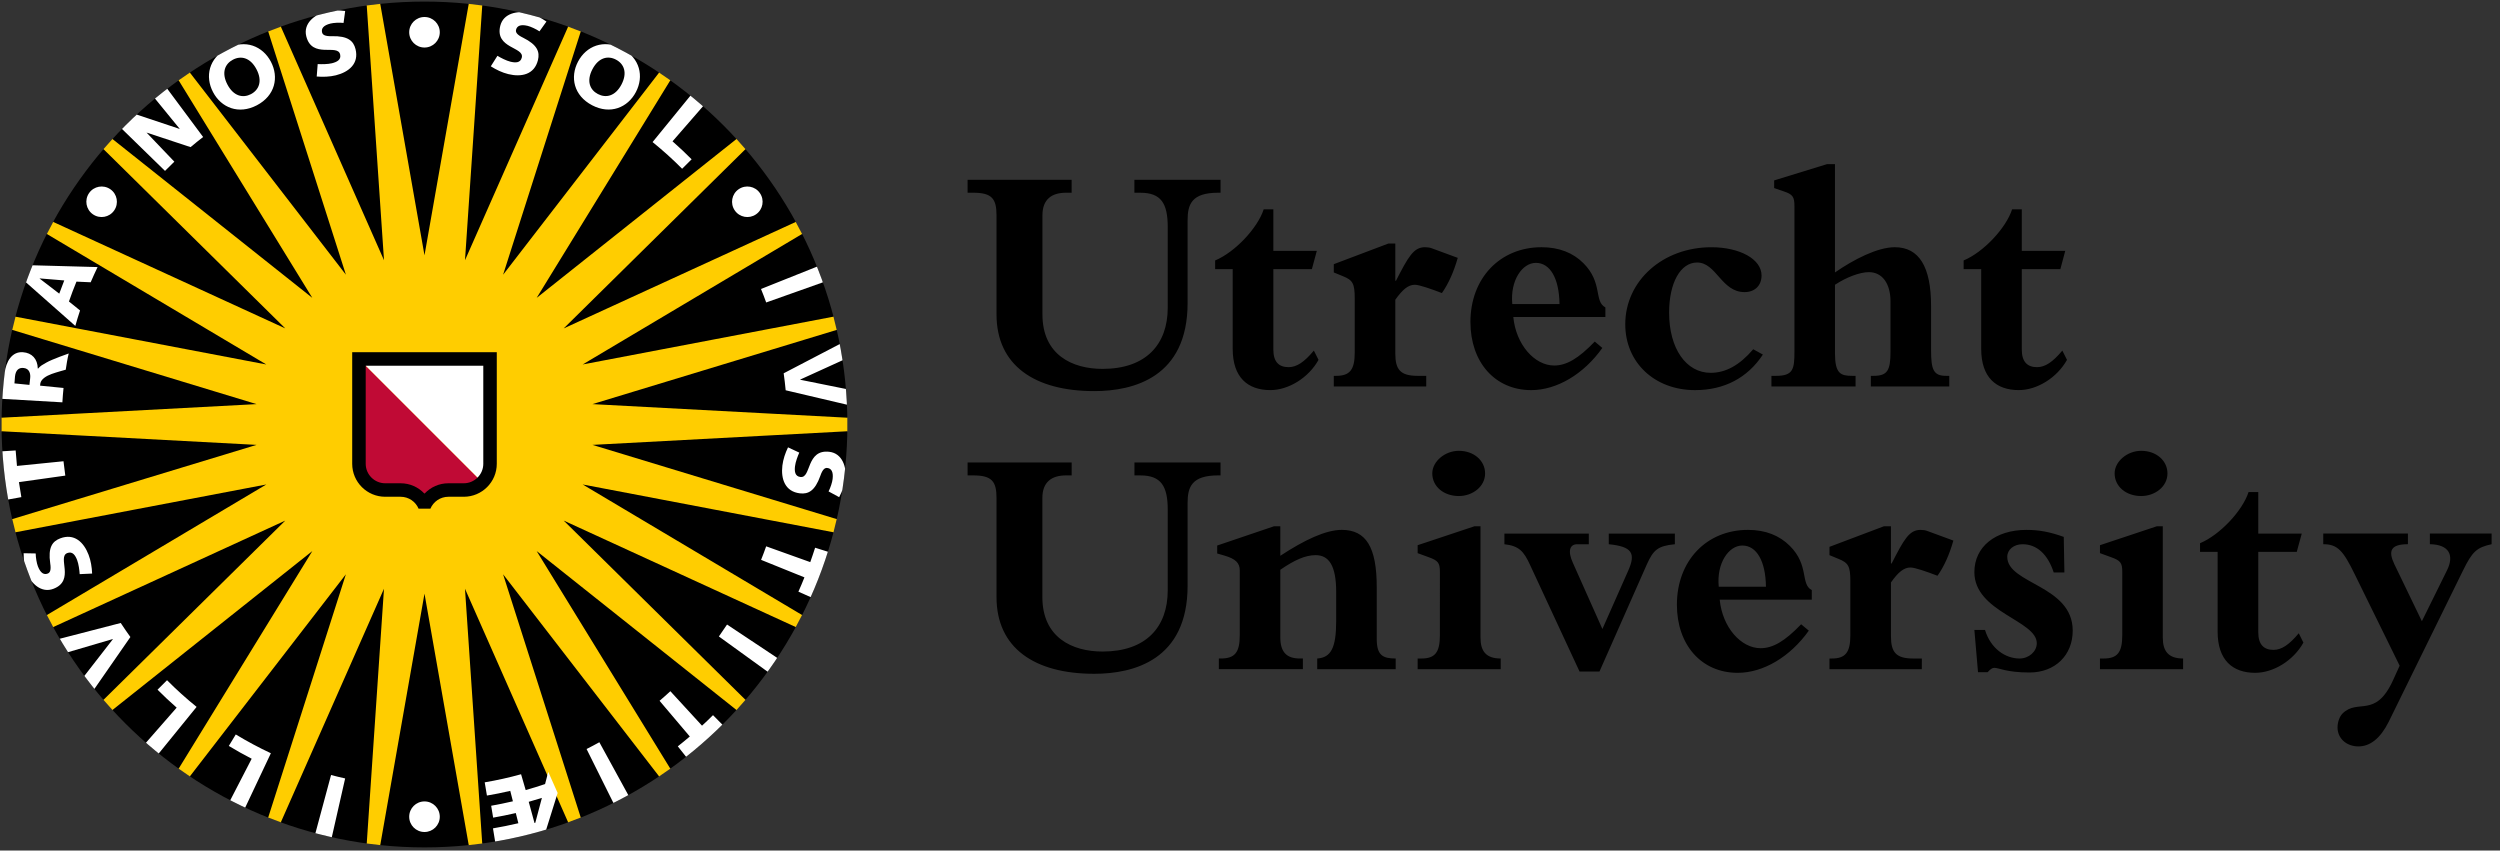
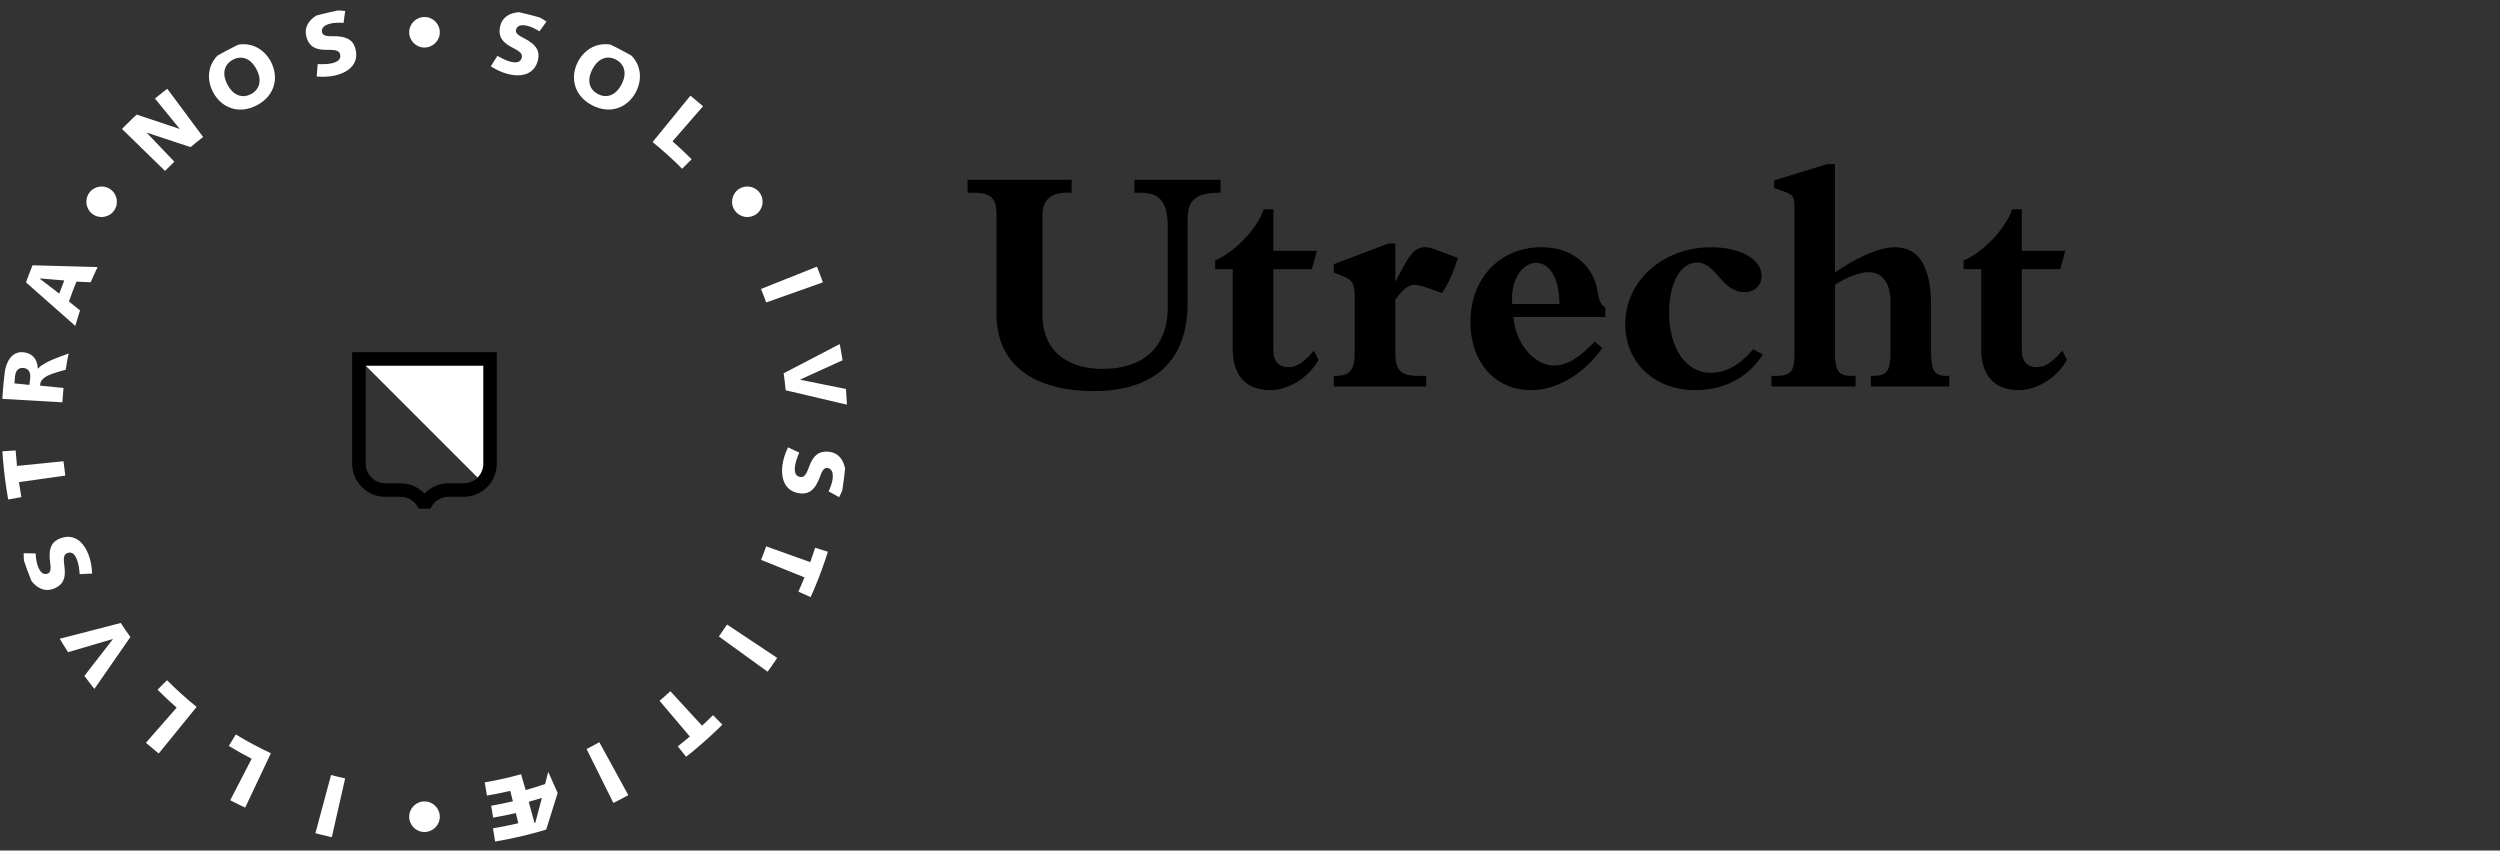
<svg xmlns="http://www.w3.org/2000/svg" xmlns:xlink="http://www.w3.org/1999/xlink" version="1.1" id="UU_logo" x="0px" y="0px" viewBox="0 0 158.425 53.9" style="enable-background:new 0 0 158.425 53.9;" xml:space="preserve">
  <rect x="0" y="0" width="158.425" height="53.9" fill="#333333" stroke="none" />
  <style type="text/css">
	.st0{fill:#FFCD00;}
	.st1{clip-path:url(#SVGID_00000108307723222024620100000014075953958951584690_);}
	.st2{clip-path:url(#SVGID_00000002377935688678160260000002564944146902727869_);fill:#FFFFFF;}
	.st3{fill:#C00A35;}
	.st4{fill:#FFFFFF;}
</style>
  <g>
    <g>
-       <polygon class="st0" points="22.727,1.001 23.236,0.349 24.098,0.244 24.748,0.756 29.047,0.756 29.699,0.244     30.558,0.349 31.069,1 35.244,2.03 35.998,1.689 36.808,1.997 37.147,2.752 40.95,4.746 41.763,4.598     42.476,5.088 42.625,5.905 45.845,8.754 46.669,8.806 47.242,9.453 47.193,10.279 49.632,13.813 50.422,14.059     50.827,14.827 50.581,15.616 52.105,19.637 52.815,20.065 53.021,20.906 52.594,21.613 53.11,25.881     53.695,26.466 53.695,27.335 53.11,27.918 52.594,32.182 53.023,32.889 52.817,33.733 52.107,34.158     50.583,38.179 50.828,38.968 50.424,39.738 49.636,39.983 47.193,43.52 47.242,44.348 46.669,44.995     45.845,45.044 42.629,47.893 42.48,48.707 41.768,49.2 40.954,49.049 37.146,51.047 36.808,51.803     35.998,52.11 35.243,51.77 31.073,52.8 30.563,53.451 29.702,53.554 29.052,53.043 24.752,53.043     24.102,53.554 23.241,53.451 22.731,52.8 18.556,51.77 17.802,52.11 16.992,51.803 16.652,51.047     12.85,49.053 12.036,49.203 11.322,48.709 11.174,47.895 7.955,45.044 7.13,44.995 6.555,44.348 6.604,43.52     4.165,39.989 3.374,39.742 2.972,38.974 3.218,38.183 1.693,34.162 0.985,33.737 0.777,32.893 1.205,32.188     0.687,27.918 0.102,27.335 0.102,26.466 0.687,25.881 1.204,21.619 0.776,20.91 0.984,20.069 1.691,19.641     3.216,15.62 2.97,14.831 3.372,14.063 4.162,13.816 6.605,10.279 6.555,9.453 7.13,8.806 7.955,8.754     11.17,5.907 11.318,5.092 12.032,4.6 12.845,4.75 16.653,2.752 16.992,1.997 17.802,1.689 18.556,2.03   " />
      <g>
        <g>
          <g>
            <g>
              <defs>
-                 <path id="SVGID_1_" d="M26.9,53.7c14.801,0,26.799-11.999,26.799-26.8c0-14.799-11.998-26.8-26.799-26.8         c-14.802,0-26.801,12.001-26.801,26.8C0.099,41.701,12.098,53.7,26.9,53.7z" />
-               </defs>
+                 </defs>
              <clipPath id="SVGID_00000031904231140412490730000007188009826204696227_">
                <use xlink:href="#SVGID_1_" style="overflow:visible;" />
              </clipPath>
-               <path style="clip-path:url(#SVGID_00000031904231140412490730000007188009826204696227_);" d="M29.742,0.023L26.9,16.18        L24.057,0.023 M30.575,0.123l-1.108,16.367L36.093,1.484 M36.872,1.779l-4.99,15.629L41.906,4.421         M42.595,4.898l-8.586,13.977L46.848,8.668 M47.402,9.292l-11.68,11.519l14.91-6.841 M51.02,14.712l-14.096,8.384        l16.112-3.071 M53.238,20.84l-15.696,4.769l16.38,0.873 M53.922,27.317L37.543,28.192l15.696,4.769         M53.036,33.772L36.924,30.701L51.02,39.089 M50.632,39.831l-14.91-6.841l11.68,11.517 M46.848,45.133        L34.009,34.922l8.586,13.979 M41.906,49.379l-10.025-12.986l4.99,15.627 M29.742,53.775L26.9,37.62        l-2.843,16.156 M23.225,53.676l1.108-16.368l-6.627,15.005 M16.927,52.02l4.991-15.627l-10.025,12.986         M11.203,48.901l8.588-13.979L6.949,45.133 M6.397,44.507l11.681-11.517L3.167,39.831 M2.778,39.089        l14.098-8.388L0.761,33.772 M0.561,32.961l15.697-4.769l-16.382-0.875 M-0.124,26.482l16.382-0.873        L0.561,20.84 M0.761,20.026l16.114,3.071l-14.098-8.384 M3.167,13.97l14.911,6.841L6.397,9.292 M6.949,8.668        L19.791,18.875l-8.588-13.977 M11.894,4.421l10.025,12.986L16.927,1.779 M17.707,1.484l6.627,15.007        L23.225,0.123 M36.093,52.314l-6.627-15.005l1.108,16.368" />
            </g>
          </g>
        </g>
        <g>
          <g>
            <g>
              <defs>
                <path id="SVGID_00000160185171903131496560000016286372142814694796_" d="M26.9,53.7         c14.801,0,26.799-11.999,26.799-26.8c0-14.799-11.998-26.8-26.799-26.8         c-14.802,0-26.801,12.001-26.801,26.8C0.099,41.701,12.098,53.7,26.9,53.7z" />
              </defs>
              <clipPath id="SVGID_00000041285639816937556550000004638760959249160630_">
                <use xlink:href="#SVGID_00000160185171903131496560000016286372142814694796_" style="overflow:visible;" />
              </clipPath>
              <path style="clip-path:url(#SVGID_00000041285639816937556550000004638760959249160630_);fill:#FFFFFF;" d="M44.648,6.622        l-2.03,2.334c0.417,0.367,0.822,0.746,1.211,1.139l-0.603,0.599c-0.593-0.599-1.217-1.16-1.872-1.691        l2.494-3.057 M51.909,16.842l-3.684,1.471c0.115,0.28,0.228,0.575,0.328,0.855l3.731-1.325 M53.758,24.68        l-3.051-0.616l-0.002-0.01l2.824-1.286l-0.179-1.036l-3.689,1.924c0.053,0.36,0.092,0.715,0.127,1.075        l4.03,0.948 M52.6,35.006l-0.946-0.297c-0.096,0.305-0.201,0.61-0.308,0.913l-2.794-1.001        c-0.099,0.28-0.209,0.577-0.322,0.857l2.747,1.11c-0.12,0.305-0.25,0.61-0.383,0.906l0.912,0.406         M49.375,41.773l-3.302-2.196c-0.164,0.249-0.344,0.513-0.518,0.756l3.208,2.32 M45.883,46.027l-0.7-0.708        c-0.225,0.227-0.458,0.449-0.696,0.667l-2.006-2.184c-0.22,0.202-0.455,0.414-0.685,0.608l1.917,2.262        c-0.25,0.214-0.504,0.42-0.761,0.624l0.618,0.777 M39.887,50.516l-1.906-3.481        c-0.262,0.148-0.541,0.293-0.81,0.43l1.768,3.553 M31.4,53.476l-0.16-0.983        c0.517-0.087,1.032-0.191,1.608-0.325l-0.162-0.645c-0.522,0.118-0.971,0.212-1.436,0.291l-0.125-0.754        c0.441-0.078,0.88-0.167,1.377-0.282l-0.167-0.661c-0.529,0.124-1.003,0.218-1.479,0.297l-0.14-0.838        c0.775-0.13,1.545-0.301,2.304-0.513l0.292,1.003c0.413-0.115,0.822-0.243,1.229-0.381l0.201-0.773        l0.596,1.339l-0.78,2.492 M33.92,52.143l0.42-1.58c-0.275,0.086-0.57,0.173-0.835,0.247l0.367,1.345        L33.92,52.143z M20.993,53.2l0.879-3.871c-0.294-0.066-0.603-0.138-0.893-0.216l-1.03,3.829 M15.474,51.313        l1.691-3.58c-0.763-0.358-1.505-0.754-2.224-1.191l-0.441,0.727c0.473,0.288,0.956,0.558,1.449,0.812        l-1.427,2.765 M9.967,47.863l2.492-3.067c-0.654-0.529-1.28-1.092-1.874-1.691L9.983,43.706        c0.391,0.395,0.795,0.771,1.212,1.137l-2.035,2.326 M4.164,41.372l2.984-0.876l0.006,0.008l-1.902,2.449        l0.644,0.828l2.367-3.413c-0.211-0.291-0.415-0.589-0.612-0.89L3.642,40.515 M0.373,31.68l0.98-0.177        c-0.057-0.315-0.108-0.633-0.153-0.95l2.938-0.414c-0.042-0.295-0.083-0.612-0.114-0.91l-2.949,0.297        c-0.034-0.329-0.062-0.657-0.083-0.981l-0.985,0.062 M-0.041,25.265l3.994,0.231        c0.018-0.305,0.043-0.608,0.073-0.911l-1.486-0.146c0.003-0.033,0.006-0.095,0.017-0.148        c0.049-0.264,0.372-0.468,0.717-0.593c0.283-0.105,0.892-0.27,0.892-0.27        c0.05-0.344,0.102-0.676,0.189-1.028c0,0-1.045,0.361-1.421,0.579c-0.24,0.136-0.373,0.204-0.522,0.379        l-0.018-0.004c-0.012-0.61-0.373-0.995-0.942-1.034c-0.694-0.05-1.069,0.577-1.162,1.341l-0.172-0.014         M1.507,23.32c0.385,0.043,0.433,0.406,0.405,0.643c-0.016,0.138-0.034,0.295-0.046,0.428l-0.95-0.095        c0.017-0.157,0.019-0.301,0.035-0.445C0.995,23.452,1.193,23.283,1.507,23.32z M1.53,17.791l3.243,2.863        c0.093-0.331,0.192-0.657,0.3-0.98l-0.704-0.568c0.147-0.426,0.306-0.845,0.476-1.259l0.901,0.041        c0.139-0.323,0.285-0.647,0.438-0.964l-4.281-0.117 M2.517,17.643l1.555,0.128        c-0.111,0.28-0.217,0.556-0.317,0.838l-1.242-0.954L2.517,17.643z M7.624,8.068l2.833,2.762        c0.194-0.2,0.391-0.393,0.591-0.585L9.285,8.4l2.792,0.923c0.26-0.22,0.525-0.433,0.795-0.641        l-2.36-3.176L9.724,6.126l1.671,2.048L8.502,7.207 M31.102,4.202c0.337,0.214,0.72,0.4,1.108,0.494        c0.829,0.204,1.654,0.033,1.88-0.887c0.127-0.524-0.037-0.969-0.939-1.418        c-0.409-0.197-0.485-0.353-0.449-0.504c0.057-0.238,0.271-0.362,0.735-0.249        c0.198,0.049,0.523,0.197,0.749,0.349l0.443-0.621c-0.346-0.24-0.711-0.43-1.126-0.533        c-0.706-0.173-1.604,0.002-1.802,0.804c-0.176,0.722,0.21,1.056,0.616,1.293        c0.404,0.237,0.833,0.375,0.749,0.72c-0.086,0.351-0.419,0.332-0.721,0.259        c-0.265-0.064-0.613-0.246-0.823-0.373L31.102,4.202z M36.628,3.907c-0.518,0.989-0.266,2.155,0.893,2.763        c1.154,0.604,2.257,0.152,2.776-0.838c0.517-0.987,0.265-2.153-0.889-2.759        C38.25,2.467,37.146,2.92,36.628,3.907z M37.543,4.386c0.392-0.747,0.984-0.874,1.489-0.608        c0.511,0.268,0.742,0.828,0.351,1.577c-0.391,0.744-0.985,0.873-1.495,0.604        C37.381,5.695,37.151,5.133,37.543,4.386z M49.937,28.348c-0.173,0.357-0.31,0.76-0.358,1.156        c-0.101,0.847,0.168,1.646,1.109,1.759c0.533,0.064,0.955-0.153,1.293-1.1        c0.148-0.433,0.293-0.527,0.448-0.507c0.24,0.027,0.391,0.226,0.334,0.698        c-0.023,0.206-0.132,0.546-0.257,0.787l0.672,0.365c0.194-0.375,0.342-0.756,0.393-1.184        c0.087-0.721-0.194-1.594-1.013-1.691c-0.741-0.089-1.024,0.336-1.212,0.764        c-0.185,0.431-0.271,0.875-0.624,0.832c-0.359-0.043-0.379-0.375-0.342-0.684        c0.032-0.27,0.169-0.637,0.27-0.861L49.937,28.348z M5.838,36.347c-0.016-0.398-0.081-0.818-0.224-1.191        c-0.306-0.799-0.912-1.378-1.799-1.04c-0.503,0.192-0.776,0.579-0.633,1.576        c0.07,0.451-0.015,0.601-0.159,0.655c-0.228,0.089-0.453-0.015-0.622-0.461        c-0.074-0.194-0.136-0.544-0.139-0.814L1.498,35.058c0.001,0.424,0.049,0.832,0.202,1.232        c0.259,0.676,0.914,1.318,1.686,1.022c0.694-0.264,0.75-0.771,0.714-1.24        c-0.035-0.466-0.165-0.9,0.167-1.026c0.336-0.128,0.51,0.155,0.621,0.447        c0.097,0.253,0.146,0.645,0.161,0.89L5.838,36.347z M13.499,5.835c0.518,0.989,1.621,1.442,2.78,0.836        c1.155-0.608,1.406-1.772,0.888-2.761c-0.519-0.987-1.622-1.442-2.776-0.835        C13.232,3.682,12.98,4.848,13.499,5.835z M14.412,5.357c-0.392-0.747-0.159-1.308,0.346-1.573        c0.51-0.27,1.102-0.141,1.495,0.605c0.392,0.747,0.161,1.306-0.35,1.577        C15.396,6.229,14.803,6.101,14.412,5.357z M20.07,4.849c0.396,0.033,0.822,0.019,1.21-0.076        c0.829-0.207,1.479-0.741,1.25-1.661c-0.13-0.523-0.483-0.841-1.489-0.819        c-0.453,0.014-0.594-0.088-0.631-0.239c-0.059-0.237,0.072-0.447,0.536-0.562        c0.199-0.049,0.553-0.069,0.825-0.039l0.103-0.757c-0.419-0.051-0.83-0.051-1.245,0.051        c-0.704,0.177-1.421,0.748-1.221,1.55c0.179,0.721,0.677,0.838,1.146,0.859        c0.468,0.02,0.912-0.056,0.999,0.288c0.086,0.352-0.217,0.489-0.519,0.565        c-0.264,0.065-0.658,0.065-0.902,0.052L20.07,4.849z M26.9,3.012c0.535,0,0.969-0.433,0.969-0.968        c0-0.534-0.434-0.967-0.969-0.967c-0.536,0-0.969,0.433-0.969,0.967C25.931,2.579,26.364,3.012,26.9,3.012z         M46.562,13.335c0.302,0.441,0.908,0.552,1.347,0.247c0.44-0.303,0.549-0.906,0.246-1.345        c-0.302-0.441-0.905-0.55-1.345-0.247C46.368,12.293,46.258,12.895,46.562,13.335z M25.931,51.756        c0,0.536,0.433,0.968,0.969,0.968c0.535,0,0.969-0.431,0.969-0.968S27.435,50.786,26.9,50.786        C26.364,50.786,25.931,51.22,25.931,51.756z M7.236,13.335c0.304-0.439,0.194-1.042-0.246-1.345        c-0.44-0.303-1.043-0.194-1.347,0.247c-0.303,0.439-0.193,1.042,0.247,1.345        C6.33,13.886,6.933,13.776,7.236,13.335z" />
            </g>
          </g>
        </g>
      </g>
      <g>
-         <path class="st3" d="M30.575,30.573c-0.302,0.309-0.722,0.499-1.187,0.499H28.413c-0.546,0-1.031,0.264-1.334,0.672     h-0.359c-0.302-0.408-0.788-0.672-1.334-0.672h-0.975c-0.917,0-1.66-0.742-1.66-1.66v-6.662" />
        <path class="st4" d="M22.752,22.75h8.296v6.662c0,0.455-0.18,0.861-0.473,1.16" />
        <path d="M31.481,29.391c0,1.154-0.938,2.089-2.093,2.089H28.413c-0.512,0-0.951,0.313-1.139,0.756h-0.748     c-0.187-0.443-0.626-0.756-1.139-0.756h-0.975c-1.156,0-2.093-0.935-2.093-2.089V22.317h9.162     C31.481,22.317,31.481,29.391,31.481,29.391z M30.626,23.176h-7.451v6.215c0,0.678,0.554,1.234,1.237,1.234h0.975     c0.595,0,1.12,0.249,1.5,0.645h0.026c0.381-0.397,0.907-0.645,1.5-0.645h0.976     c0.684,0,1.237-0.556,1.237-1.234V23.176H30.626z" />
      </g>
    </g>
    <g>
      <path d="M71.886,11.393h5.46v0.82h-0.15c-1.683,0-1.938,0.736-1.938,1.749v5.242    c0,4.698-3.41,5.58-5.916,5.58c-3.793,0-6.193-1.639-6.193-4.862v-6.276c0-1.055-0.293-1.433-1.474-1.433    h-0.359v-0.82h6.593v0.82h-0.354c-0.89,0-1.496,0.399-1.496,1.433v6.276c0,2.569,1.891,3.454,3.807,3.454    c2.762,0,4.133-1.556,4.133-3.875v-5.117c0-1.495-0.423-2.17-1.73-2.17h-0.382L71.886,11.393L71.886,11.393z     M80.692,22.155c0,0.78,0.354,1.112,0.967,1.112c0.504,0,0.989-0.314,1.6-1.051l0.296,0.589    c-0.632,1.136-1.897,1.916-3.056,1.916c-1.429,0-2.383-0.803-2.383-2.612v-5.052h-1.113v-0.552    c1.263-0.524,2.7-2.063,3.077-3.24h0.612v2.632h2.755l-0.314,1.16h-2.441    C80.692,17.059,80.692,22.155,80.692,22.155z M90.38,24.49h-5.858v-0.673h0.148c0.865,0,1.179-0.378,1.179-1.472    v-3.434c0-0.947-0.125-1.161-0.756-1.412l-0.571-0.234v-0.524l3.454-1.306h0.445v2.357h0.042    c0.778-1.516,1.116-2.126,1.833-2.126c0.144,0,0.316,0.022,0.419,0.062l1.663,0.613    c-0.252,0.886-0.588,1.639-1.005,2.231c-0.658-0.254-1.436-0.526-1.713-0.526c-0.42,0-0.774,0.296-1.239,0.947v3.413    c0,1.013,0.316,1.411,1.412,1.411h0.547V24.49z M101.54,22.048c-1.175,1.66-2.883,2.674-4.506,2.674    c-2.296,0-3.853-1.768-3.853-4.317c0-2.78,1.878-4.739,4.505-4.739c1.12,0,2.005,0.359,2.655,1.012    c1.243,1.241,0.655,2.421,1.392,2.801v0.61h-5.835c0.168,1.749,1.346,3.074,2.591,3.074    c0.777,0,1.536-0.44,2.571-1.518L101.54,22.048z M98.826,19.27c-0.021-1.623-0.59-2.612-1.498-2.612    c-0.862,0-1.638,1.112-1.494,2.612H98.826z M111.714,22.469c-0.969,1.473-2.446,2.253-4.296,2.253    c-2.569,0-4.425-1.75-4.425-4.171c0-2.758,2.383-4.884,5.454-4.884c1.812,0,3.183,0.758,3.183,1.79    c0,0.63-0.42,1.054-1.077,1.054c-1.47,0-1.784-1.876-3.007-1.876c-1.054,0-1.774,1.284-1.774,3.178    c0,2.276,1.078,3.813,2.635,3.813c0.95,0,1.832-0.482,2.696-1.495L111.714,22.469z M116.282,22.365    c0,1.325,0.36,1.452,1.096,1.452h0.21v0.673h-5.332v-0.673h0.301c1.075,0,1.157-0.422,1.157-1.539v-9.203    c0-0.608-0.107-0.757-0.675-0.947l-0.611-0.21v-0.486l3.35-1.031h0.504v6.864c1.181-0.82,2.694-1.599,3.79-1.599    c1.543,0,2.3,1.24,2.3,3.726v2.783c0,1.244,0.144,1.642,0.947,1.642h0.207v0.673h-4.97v-0.673h0.17    c0.884,0,1.075-0.34,1.075-1.539v-3.179c0-1.135-0.527-1.853-1.368-1.853c-0.572,0-1.412,0.314-2.15,0.799v4.319    H116.282z M128.121,22.155c0,0.78,0.358,1.112,0.967,1.112c0.506,0,0.988-0.314,1.602-1.051l0.295,0.589    c-0.633,1.136-1.897,1.916-3.056,1.916c-1.432,0-2.38-0.803-2.38-2.612v-5.052h-1.114v-0.552    c1.264-0.524,2.696-2.063,3.072-3.24h0.614v2.632h2.754l-0.31,1.16h-2.444L128.121,22.155L128.121,22.155z" />
-       <path d="M71.89,29.305h5.455v0.821h-0.149c-1.682,0-1.938,0.737-1.938,1.75v5.244c0,4.696-3.41,5.578-5.917,5.578    c-3.793,0-6.192-1.639-6.192-4.862v-6.278c0-1.051-0.293-1.432-1.474-1.432h-0.359V29.305h6.596v0.821h-0.359    c-0.886,0-1.498,0.4-1.498,1.432v6.278c0,2.57,1.899,3.452,3.813,3.452c2.763,0,4.131-1.558,4.131-3.876    v-5.115c0-1.494-0.424-2.17-1.73-2.17h-0.378C71.89,30.126,71.89,29.305,71.89,29.305z M87.244,40.49    c0,1.03,0.375,1.24,1.201,1.24v0.676h-4.973v-0.676c0.864-0.061,1.202-0.653,1.202-2.38v-1.832    c0-1.685-0.465-2.338-1.305-2.338c-0.654,0-1.349,0.316-2.236,0.927v4.276c0,0.947,0.403,1.346,1.242,1.346h0.189    v0.676H77.238v-0.676h0.125c0.887,0,1.201-0.378,1.201-1.473v-4.107c0-0.464-0.252-0.737-0.991-0.947    l-0.439-0.127V34.57l3.599-1.22h0.4v1.871c1.536-1.009,2.885-1.643,3.896-1.643    c1.54,0,2.215,1.098,2.215,3.622L87.244,40.49L87.244,40.49z M95.1,42.406H89.836v-0.676h0.232    c0.864,0,1.178-0.378,1.178-1.473V36.216c0-0.55-0.127-0.699-0.716-0.908l-0.694-0.255v-0.504l3.6-1.199h0.383    v7.055c0,0.863,0.352,1.324,1.281,1.324v0.676H95.1z M94.111,30.001c0,0.843-0.803,1.433-1.663,1.433    c-0.971,0-1.684-0.612-1.684-1.433c0-0.758,0.799-1.433,1.684-1.433C93.411,28.568,94.111,29.201,94.111,30.001z     M95.333,33.813h5.349v0.675h-0.736c-0.446,0-0.63,0.398-0.273,1.178l1.871,4.194l1.642-3.71    c0.486-1.097,0.235-1.517-1.239-1.662v-0.675h4.189v0.675c-1.096,0.104-1.367,0.378-1.768,1.261l-3.009,6.804    h-1.264l-3.138-6.759c-0.398-0.865-0.699-1.202-1.623-1.306V33.813z M114.624,39.964    c-1.181,1.66-2.884,2.673-4.505,2.673c-2.301,0-3.854-1.771-3.854-4.316c0-2.782,1.872-4.742,4.505-4.742    c1.119,0,1.997,0.359,2.651,1.013c1.248,1.241,0.655,2.421,1.392,2.803v0.608h-5.835    c0.17,1.75,1.347,3.074,2.59,3.074c0.779,0,1.537-0.439,2.57-1.517L114.624,39.964z M111.908,37.182    c-0.019-1.62-0.59-2.612-1.496-2.612c-0.864,0-1.643,1.117-1.495,2.612H111.908z M121.785,42.406h-5.851v-0.676    h0.146c0.862,0,1.176-0.378,1.176-1.473V36.823c0-0.947-0.126-1.157-0.758-1.41l-0.564-0.233v-0.527l3.45-1.303    h0.445v2.357h0.045c0.775-1.516,1.111-2.128,1.829-2.128c0.15,0,0.317,0.023,0.42,0.065l1.662,0.612    c-0.249,0.883-0.587,1.641-1.007,2.23c-0.655-0.252-1.434-0.524-1.708-0.524c-0.42,0-0.779,0.292-1.24,0.947    v3.409c0,1.013,0.316,1.412,1.412,1.412h0.545C121.785,41.73,121.785,42.406,121.785,42.406z M125.116,39.92h0.674    c0.359,1.18,1.286,1.81,2.189,1.81c0.591,0,1.092-0.443,1.092-0.967c0-1.454-3.955-1.958-3.955-4.509    c0-1.601,1.328-2.675,3.302-2.675c0.803,0,1.479,0.127,2.362,0.444l0.041,2.253h-0.677    c-0.377-1.158-1.073-1.788-1.977-1.788c-0.547,0-0.967,0.337-0.967,0.798c0,1.727,4.148,1.791,4.148,4.678    c0,1.556-1.116,2.652-2.737,2.652c-1.457,0-1.939-0.296-2.234-0.296c-0.125,0-0.249,0.086-0.42,0.275h-0.61    L125.116,39.92z M138.343,42.406h-5.268v-0.676h0.235c0.861,0,1.178-0.378,1.178-1.473V36.216    c0-0.55-0.121-0.699-0.714-0.908l-0.699-0.255v-0.504l3.603-1.199h0.378v7.055c0,0.863,0.359,1.324,1.287,1.324    v0.676H138.343z M137.352,30.001c0,0.843-0.798,1.433-1.665,1.433c-0.967,0-1.683-0.612-1.683-1.433    c0-0.758,0.799-1.433,1.683-1.433C136.656,28.568,137.352,29.201,137.352,30.001z M143.107,40.07    c0,0.779,0.354,1.113,0.966,1.113c0.504,0,0.984-0.317,1.6-1.053l0.294,0.593    c-0.631,1.134-1.894,1.914-3.056,1.914c-1.429,0-2.38-0.803-2.38-2.609v-5.057h-1.115v-0.548    c1.264-0.526,2.697-2.063,3.075-3.242h0.616v2.632h2.756l-0.317,1.157h-2.439V40.07z M152.066,42.185l-0.421,0.926    c-1.115,2.441-2.23,1.137-3.199,2.105c-0.189,0.189-0.316,0.546-0.316,0.884c0,0.695,0.568,1.2,1.325,1.2    c0.737,0,1.389-0.505,1.916-1.558l4.713-9.595c0.59-1.198,0.863-1.452,1.81-1.661v-0.674h-3.913v0.674    c1.262,0.021,1.536,0.736,1.093,1.641l-1.599,3.24l-1.747-3.619c-0.399-0.842-0.232-1.262,0.863-1.262v-0.674    h-5.366v0.674c0.905,0,1.263,0.399,1.999,1.914L152.066,42.185z" />
    </g>
  </g>
</svg>